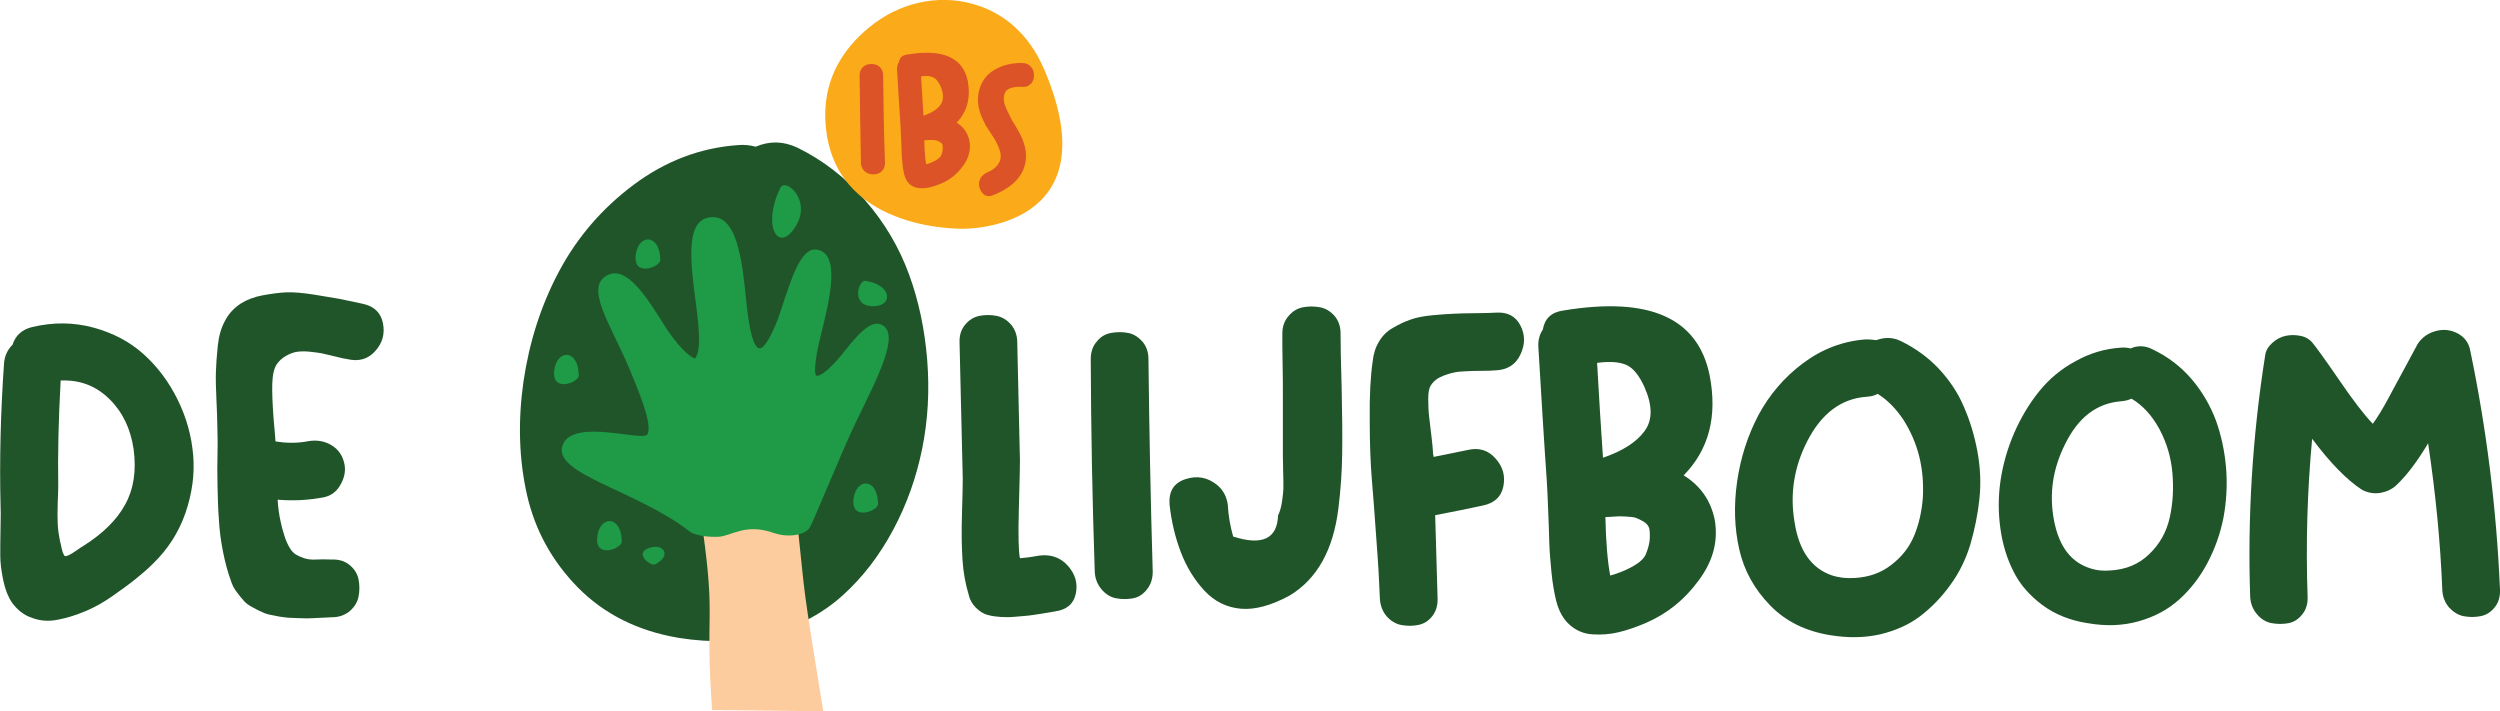
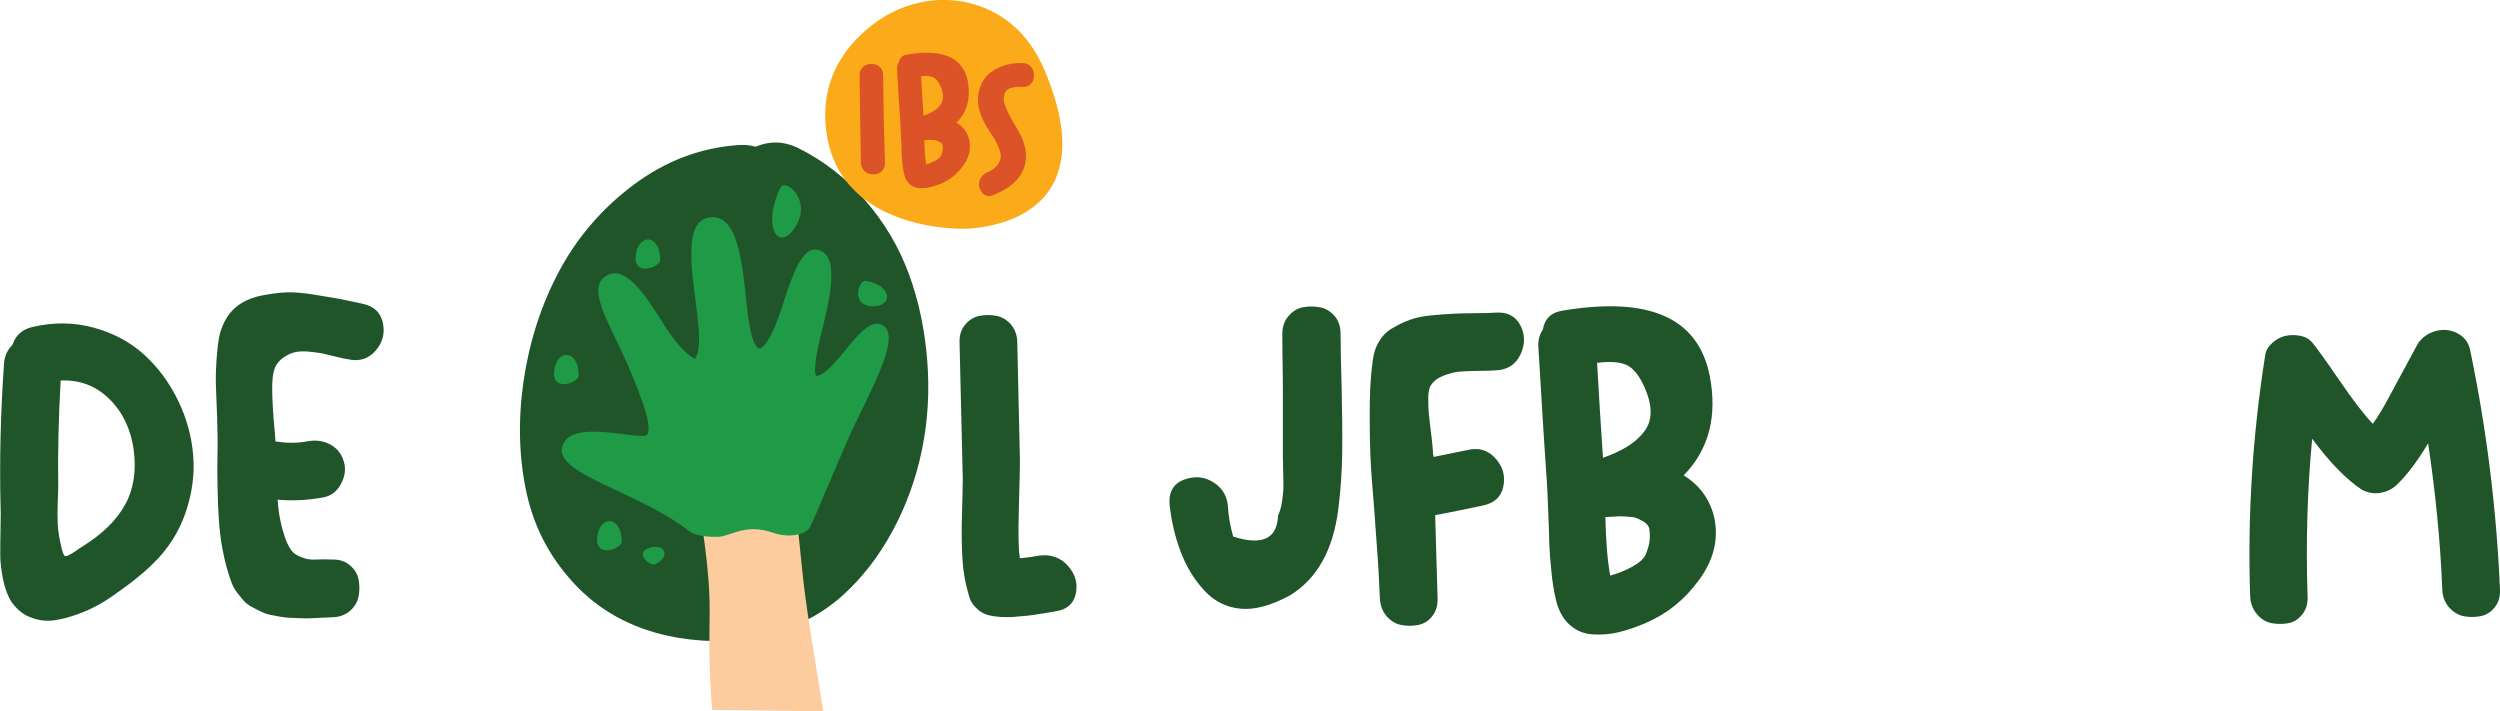
<svg xmlns="http://www.w3.org/2000/svg" id="Layer_1" x="0px" y="0px" viewBox="0 0 935.6 266.2" style="enable-background:new 0 0 935.6 266.2;" xml:space="preserve">
  <style type="text/css">	.st0{fill:#20552A;}	.st1{fill:#FBAA19;}	.st2{fill:#FCCC9E;}	.st3{fill:#1F9A47;}	.st4{fill:#DB5326;}</style>
  <g>
    <g>
      <path class="st0" d="M4.4,225.4c-1.4-2.1-2.5-4.9-3.2-8.3c-0.7-3.4-1.1-6.5-1.1-9.2c0-2.7,0-6.2,0.1-10.4c0.1-4.2,0.1-7.1,0-8.6   c-0.4-16.5,0-34.1,1.3-52.8c0.2-2.9,1.3-5.2,3.2-7.1c1.1-3.5,3.6-5.7,7.3-6.6c8-1.9,15.6-1.8,23,0.2c7.3,2,13.6,5.3,18.8,10   c5.2,4.7,9.4,10.3,12.7,17c3.3,6.7,5.2,13.6,5.8,20.8c0.6,7.1-0.4,14.3-2.9,21.6c-2.5,7.2-6.6,13.6-12.2,19   c-1.9,1.9-4.1,3.8-6.6,5.8s-5.4,4.1-8.7,6.4c-3.3,2.3-6.7,4.2-10.1,5.6c-3.4,1.4-6.8,2.5-10.1,3.1c-3.3,0.7-6.5,0.5-9.5-0.6   C9,230.3,6.5,228.3,4.4,225.4z M50,168.1c-1.1-7.6-4.1-13.9-9.1-18.8c-5-4.9-11-7.2-18.2-6.9c-0.8,14.4-1.1,27.7-0.9,39.8   c0,1.2-0.1,3.3-0.2,6.2c-0.1,2.9-0.1,5.5,0,7.6c0.1,2.2,0.4,4.2,0.8,6.1c0,0.3,0.1,0.8,0.3,1.3c0.5,2.9,1.1,4.4,1.6,4.7   c0.5,0.2,1.9-0.4,4.2-2c1.1-0.8,2-1.4,2.7-1.8c7.3-4.6,12.6-9.8,15.7-15.6C50,183.1,51.1,176.2,50,168.1z" />
      <path class="st0" d="M86.4,217.3c-1.2-3.3-2.2-7-3-11.1c-0.8-4.1-1.3-8.1-1.5-12c-0.3-3.9-0.4-8-0.5-12.4c-0.1-4.3-0.1-8.4,0-12.2   c0.1-3.8,0-7.6-0.1-11.4c0-1.3-0.1-4.1-0.3-8.5c-0.2-4.3-0.3-7.9-0.2-10.6c0.1-2.8,0.3-6,0.7-9.7c0.4-3.7,1.3-6.9,2.8-9.5   c1.4-2.7,3.4-4.7,5.8-6.3c2.2-1.4,5-2.5,8.3-3.1s6.3-1,8.9-1.1c2.6-0.1,6.1,0.2,10.5,0.9c4.4,0.7,7.4,1.2,9,1.5   c1.7,0.3,4.6,1,9,1.9c4.2,0.9,6.7,3.3,7.5,7.2c0.8,3.9-0.1,7.4-2.8,10.4c-2.7,3.1-6.2,4.1-10.5,3.1c-0.8-0.1-2.3-0.4-4.6-1   c-2.3-0.6-4-0.9-5.1-1.2c-1.1-0.2-2.7-0.4-4.6-0.6c-2-0.2-3.6-0.1-4.8,0.1c-1.2,0.2-2.5,0.7-3.9,1.5c-1.4,0.8-2.5,1.8-3.4,3.1   c-1,1.4-1.6,3.9-1.7,7.3c-0.1,3.4,0.1,7.8,0.5,13.2c0.5,5.4,0.7,8.2,0.7,8.4c1.9,0.3,3.9,0.5,6,0.5c2.2,0,4.3-0.2,6.3-0.6   c3-0.5,5.8-0.1,8.3,1.3c2.5,1.4,4.2,3.5,5,6.4c0.8,2.8,0.4,5.5-1.1,8.3c-1.5,2.8-3.6,4.4-6.4,5c-5.8,1.1-11.5,1.4-17.3,0.9   c0.2,3.2,0.6,5.9,1.1,8.1c0.5,2.4,1.1,4.4,1.6,5.9c0.5,1.5,1.1,2.8,1.8,4c0.7,1.2,1.5,2,2.3,2.5c0.8,0.5,1.9,1,3.1,1.4   c1.3,0.4,2.7,0.6,4.4,0.5c1.7-0.1,3.7-0.1,6,0c2.7-0.1,4.9,0.6,6.7,2.1c1.8,1.5,2.9,3.3,3.3,5.4c0.4,2.1,0.4,4.2,0,6.3   c-0.4,2.1-1.5,3.9-3.3,5.5c-1.8,1.5-4.1,2.3-6.7,2.3c-0.7,0-2.1,0.1-4.2,0.2c-2.2,0.1-3.7,0.2-4.6,0.2c-0.9,0-2.4,0-4.4-0.1   c-2-0.1-3.6-0.1-4.6-0.3c-1-0.1-2.4-0.3-4.1-0.7c-1.8-0.3-3.2-0.7-4.1-1.2c-1-0.4-2.2-1-3.6-1.8c-1.4-0.7-2.5-1.5-3.3-2.4   c-0.8-0.9-1.7-2-2.6-3.2C87.6,220.3,86.9,218.9,86.4,217.3z" />
      <path class="st0" d="M253.9,238.7c-15.3-2.6-27.8-8.9-37.6-18.8c-9.7-9.9-16.1-21.5-19.1-34.8s-3.4-27.4-1.3-42.3   c2.2-14.9,6.6-28.7,13.4-41.4c6.8-12.7,16.1-23.5,27.9-32.3c11.8-8.8,24.8-13.8,39-14.8c2.2-0.2,4.4,0,6.6,0.6   c5.2-2.2,10.3-2.1,15.5,0.3c9.8,4.8,18.3,11.4,25.5,19.8c7.3,8.4,12.7,17.6,16.4,27.7c3.7,10.1,5.9,20.8,6.8,32.1   c0.9,11.3,0.3,22.4-1.9,33.2c-2.2,10.8-5.8,20.9-10.9,30.4c-5.1,9.5-11.3,17.6-18.7,24.3c-7.4,6.7-16.4,11.6-27.1,14.6   C277.8,240.3,266.3,240.7,253.9,238.7z" />
      <path class="st0" d="M389.1,207.9c4.3-0.5,7.9,0.8,10.6,3.9c2.8,3.2,3.7,6.6,2.9,10.4c-0.8,3.8-3.4,6-7.7,6.6   c-0.6,0.1-2.1,0.4-4.7,0.8c-2.6,0.4-4.4,0.7-5.5,0.8c-1.1,0.1-2.6,0.2-4.6,0.4c-2,0.2-3.9,0.2-5.5,0.1c-1.6-0.1-3.2-0.3-4.7-0.7   c-1.8-0.4-3.3-1.4-4.7-2.8c-1.4-1.4-2.3-3-2.7-4.9c-1.2-4-2-8.3-2.3-13c-0.3-4.7-0.4-10.3-0.2-16.9c0.2-6.6,0.3-11.1,0.3-13.5   c-0.4-15.5-0.8-32.5-1.2-50.9c-0.1-2.7,0.6-4.9,2.1-6.7c1.5-1.8,3.3-2.9,5.4-3.3c2.1-0.4,4.2-0.4,6.3,0c2.1,0.4,3.9,1.5,5.5,3.3   c1.5,1.8,2.3,4.1,2.3,6.7c0.4,17.1,0.7,31.9,1,44.1c0,1.7-0.1,7.6-0.4,17.9c-0.3,10.3-0.1,16.5,0.4,18.7   C384.4,208.7,386.9,208.3,389.1,207.9z" />
-       <path class="st0" d="M408.2,134.5c0-2.7,0.7-4.9,2.2-6.6c1.4-1.8,3.2-2.9,5.4-3.3c2.2-0.4,4.3-0.4,6.4,0c2.1,0.4,3.9,1.6,5.4,3.3   c1.5,1.8,2.2,4,2.2,6.6c0.3,26.5,0.8,53,1.6,79.5c0,2.5-0.7,4.7-2.1,6.5c-1.4,1.8-3.1,3-5.2,3.4c-2.1,0.4-4.2,0.4-6.4,0   c-2.2-0.4-4-1.6-5.5-3.4c-1.5-1.8-2.4-4-2.5-6.6C408.8,187.5,408.3,161,408.2,134.5z" />
      <path class="st0" d="M479.9,124.9c0-2.7,0.8-4.9,2.3-6.6c1.5-1.8,3.3-2.9,5.4-3.3c2.1-0.4,4.2-0.4,6.4,0c2.2,0.4,4,1.6,5.5,3.3   c1.5,1.8,2.2,4,2.2,6.6c0,4,0.1,10.7,0.4,20.2c0.2,9.5,0.3,17.8,0.2,24.8c-0.1,7-0.6,13.7-1.4,20.2c-1.9,15.7-8,26.6-18.3,32.8   c-6.9,3.7-13,5.4-18.3,4.9c-5.3-0.5-9.8-2.7-13.6-6.8c-3.8-4.1-6.7-8.9-8.8-14.4c-2.1-5.5-3.5-11.4-4.2-17.7c-0.4-5,1.6-8.2,6-9.6   c4.3-1.4,8.2-0.7,11.8,2.2c2.3,1.9,3.6,4.4,4,7.5c0.2,4,0.9,7.9,2,11.8c10.9,3.5,16.5,0.8,16.8-7.9c0.7-1.4,1.2-3.2,1.5-5.3   c0.3-2.1,0.5-3.9,0.5-5.3c0-1.4,0-3.5-0.1-6.1c0-2.6-0.1-4.4-0.1-5.4c0-3.4,0-7.3,0-11.5c0-4.3,0-8,0-11.4c0-3.3,0-7.2-0.1-11.7   C479.9,131.8,479.9,128,479.9,124.9z" />
      <path class="st0" d="M538,223.9c0.1,2.7-0.6,4.9-2,6.7c-1.4,1.8-3.2,2.9-5.3,3.3c-2.1,0.4-4.2,0.4-6.3,0c-2.1-0.4-3.9-1.5-5.5-3.3   c-1.5-1.8-2.4-4.1-2.5-6.7c-0.2-5.6-0.6-12.9-1.3-21.9c-0.6-9-1.2-16.5-1.7-22.5c-0.5-6-0.8-13.5-0.8-22.5   c-0.1-9,0.3-16.2,1.1-21.7c0.3-2.9,1.1-5.4,2.4-7.5c1.3-2.2,3-3.9,5.2-5.1c2.2-1.3,4.3-2.3,6.6-3.1c2.2-0.8,4.9-1.3,8-1.6   c3.1-0.3,5.8-0.5,8.2-0.6c2.4-0.1,5.2-0.2,8.4-0.2c3.2,0,5.6-0.1,7.3-0.2c4.3-0.3,7.4,1.3,9.2,4.8c1.8,3.5,1.8,7.1,0,10.9   c-1.8,3.8-4.9,5.7-9.2,5.9c-1.1,0.1-3.2,0.2-6.4,0.2c-3.2,0-5.6,0.2-7.4,0.3c-1.8,0.2-3.7,0.7-5.8,1.5c-2.1,0.8-3.7,2-4.7,3.6   c-0.7,1-1,2.7-1,5.1c0,2.4,0.1,4.8,0.4,7.2c0.3,2.4,0.6,4.9,0.9,7.6c0.3,2.7,0.5,4.6,0.5,5.6c0,0.1,0,0.3,0.1,0.6   c0.1,0.3,0.1,0.5,0.1,0.7c4.3-0.9,8.6-1.7,12.8-2.6c4.2-1,7.7,0.1,10.4,3.2c2.8,3.1,3.7,6.6,2.9,10.5c-0.8,3.9-3.4,6.2-7.7,7.1   c-5.1,1.1-11,2.3-17.8,3.6C537.3,199.5,537.6,210,538,223.9z" />
      <path class="st0" d="M630.1,177.9c6.3,3.9,10.1,9.4,11.6,16.5c1.4,7.9-0.5,15.4-5.9,22.7c-5.3,7.3-11.9,12.6-19.8,16   c-3.5,1.5-6.9,2.7-10.2,3.5c-3.3,0.8-6.5,1-9.8,0.8c-3.3-0.2-6.1-1.4-8.5-3.5c-2.4-2.1-4.1-5.1-5.1-9c-0.8-3.2-1.4-6.8-1.8-10.9   c-0.4-4-0.7-7.7-0.8-11c-0.1-3.3-0.2-7.2-0.4-11.7c-0.2-4.5-0.3-8.1-0.5-10.9c-1.1-15.6-2.1-32.5-3.2-50.8   c-0.1-2.4,0.5-4.5,1.7-6.3c0.7-4.1,3.2-6.5,7.7-7.1c32.1-5.3,50.3,2.7,54.7,24.2C642.8,155.7,639.6,168.2,630.1,177.9z    M615.4,144.8c-2-4.4-4.3-7.2-6.9-8.3c-2.7-1.1-6.2-1.3-10.8-0.7c0.7,13.1,1.5,24.9,2.2,35.5c7.3-2.5,12.5-5.8,15.5-9.9   C618.5,157.3,618.5,151.8,615.4,144.8z M615.9,207.5c0.9-2.2,1.4-4.1,1.5-5.8c0.1-1.7,0-3-0.2-4c-0.3-1-1-1.8-2.1-2.5   c-1.2-0.7-2.1-1.1-2.9-1.4c-0.8-0.3-2.1-0.4-3.9-0.5c-1.8-0.1-3.1-0.1-3.8,0c-0.7,0.1-2,0.1-3.7,0.2c0.2,9.2,0.8,16.5,1.8,21.9   c2.9-0.8,5.7-1.9,8.4-3.4C613.5,210.6,615.2,209.1,615.9,207.5z" />
-       <path class="st0" d="M711.5,127.7c5.3,2.6,10,6,14,10.2c4,4.3,7.2,9,9.4,14.2c2.3,5.2,4,10.8,5.1,16.7c1.1,5.9,1.4,11.8,0.8,17.7   c-0.6,5.9-1.8,11.6-3.4,17.2c-1.7,5.6-4.2,10.7-7.5,15.2c-3.3,4.6-7.1,8.5-11.3,11.7c-4.2,3.2-9.2,5.4-15,6.8   c-5.8,1.3-12,1.4-18.7,0.3c-9.2-1.5-16.7-5.2-22.5-11.2c-5.8-6-9.7-12.9-11.5-20.9c-1.8-7.9-2.1-16.4-0.8-25.4   c1.3-9,4-17.3,8-24.9c4.1-7.6,9.6-14.1,16.7-19.4c7.1-5.3,15-8.3,23.6-8.9c1,0,2.3,0.1,3.8,0.3   C705.4,126.1,708.5,126.2,711.5,127.7z M702.7,147.4c-1.2,0.7-2.7,1-4.3,1.1c-9.4,0.7-16.8,6.3-22.1,16.7   c-4.9,9.6-6.5,19.7-4.7,30.2c1.6,10.6,6.3,17.3,13.9,19.9c2.7,0.9,5.5,1.2,8.6,1c5.3-0.3,9.9-1.9,13.7-4.9   c3.8-2.9,6.7-6.5,8.5-10.8c1.8-4.3,2.9-9.1,3.3-14.3c0.3-5.3-0.1-10.3-1.3-15.3c-1.2-4.9-3.2-9.5-5.9-13.8   C709.6,153,706.4,149.7,702.7,147.4z M805.7,130.8c5.6,2.7,10.5,6.4,14.5,11.1c4,4.7,7,9.9,9.1,15.5c2,5.6,3.3,11.6,3.8,17.9   c0.5,6.4,0.1,12.5-1,18.5c-1.2,6-3.2,11.6-6,16.9c-2.8,5.3-6.3,9.8-10.5,13.6c-4.2,3.8-9.2,6.5-15.2,8.2c-6,1.7-12.4,1.9-19.2,0.7   c-6.5-1-12.2-3.3-16.9-6.8c-4.7-3.5-8.4-7.7-10.8-12.6c-2.5-4.9-4.1-10.3-4.9-16.2c-0.8-5.9-0.8-11.9,0.1-17.9   c0.9-6,2.6-11.9,5.1-17.7c2.5-5.7,5.6-10.9,9.3-15.5c3.7-4.6,8.2-8.4,13.6-11.3c5.3-3,11-4.7,17.1-5.1c1.1-0.1,2.3,0,3.6,0.3   C800,129.2,802.9,129.3,805.7,130.8z M797.7,149.2c-1.3,0.6-2.7,0.9-4.2,1c-8.9,0.8-15.7,6-20.6,15.9c-4.7,9.3-6.1,18.8-4.2,28.7   c1.9,9.9,6.5,15.8,13.9,18c2.2,0.7,4.5,0.9,7,0.7c5.9-0.3,10.8-2.3,14.7-6.1c3.9-3.7,6.5-8.3,7.7-13.7c1.2-5.4,1.5-10.9,1-16.7   c-0.5-5.8-2.1-11.2-4.8-16.3C805.4,155.5,801.9,151.7,797.7,149.2z" />
      <path class="st0" d="M935.6,220.7c0.1,2.7-0.6,4.9-2,6.6c-1.4,1.8-3.2,2.9-5.3,3.3c-2.1,0.4-4.2,0.4-6.3,0   c-2.1-0.4-3.9-1.6-5.5-3.3c-1.5-1.8-2.4-4-2.5-6.6c-0.7-17.8-2.5-36.1-5.3-54.8c-4,6.7-7.9,11.9-11.8,15.6c-1.8,1.7-3.9,2.6-6.3,3   c-2.4,0.3-4.7-0.1-6.8-1.3c-5.6-3.7-11.8-10-18.5-19c-1.8,19.2-2.4,38.9-1.7,59.1c0.1,2.5-0.5,4.7-1.9,6.5c-1.4,1.8-3.1,3-5.2,3.4   c-2.1,0.4-4.2,0.4-6.4,0c-2.2-0.4-4-1.6-5.5-3.4c-1.5-1.8-2.4-4-2.5-6.6c-1-29.5,0.8-59.6,5.6-90.1c0.2-1.8,1.1-3.3,2.6-4.7   c1.5-1.4,3.2-2.3,5-2.7c1.8-0.4,3.7-0.4,5.7,0c2,0.4,3.5,1.4,4.6,2.8c1.3,1.6,4.6,6.1,9.8,13.7c5.2,7.6,9.4,13.1,12.6,16.4   c1.9-2.6,3.8-5.8,5.8-9.5c2-3.7,4-7.5,6.1-11.3c2.1-3.9,3.7-6.9,4.9-9.1c1.6-2.4,3.8-4,6.7-4.8c2.9-0.8,5.7-0.5,8.3,0.9   c2.6,1.4,4.2,3.6,4.7,6.6C930.6,160.7,934.3,190.5,935.6,220.7z" />
    </g>
    <path class="st1" d="M366.4,2.2c-13.2-4.6-27.7-1.9-39,6.4c-10.1,7.5-21.2,20.6-18,41.6c5.5,36.8,51.3,35.4,51.3,35.4  s55.8,0.7,30.1-59.6C384.8,12.1,375.4,5.3,366.4,2.2z" />
    <g>
      <g>
        <g>
          <g>
            <path class="st2" d="M266.5,265.7c-2.7-37.7,1.4-32.1-3.5-67.5c-0.4-3-0.2-4.7-2-6.8c10.5-0.8,32.8-2.4,38.1-2.4      c-1,4.2-0.6,8.2-0.2,11.6c2.4,22.2,1.2,16.7,9.2,65.6C287.5,265.9,274.3,265.8,266.5,265.7z" />
          </g>
        </g>
      </g>
      <path class="st3" d="M210.6,166.5c3.9-10.2,30.1-1,31.7-4c1.6-3.1-1.3-11.7-7.1-25.3c-6.8-16-16.7-30-7.7-34.3   c7.1-3.4,14.4,8.1,21.1,18.8c4.8,7.6,9.3,11.8,11.5,12.5c2.1-2.7,1.8-9.4,0.4-20.1c-1.9-14.5-4.2-30.6,4.3-32.6   c11.2-2.6,13,16.5,14.6,32.3c1.1,10.5,2.7,16.4,4.9,16.6c1.7,0,4.9-5.1,7.9-14.1c3.7-11.3,7.4-23.8,13.4-22.9   c9.2,1.4,4.9,18.7,1.5,32.4c-2.2,8.8-2.5,14.2-1.6,14.8c1.4,0.4,4.9-2.3,9.2-7.5c5.3-6.6,10.9-13.9,15.4-11.5   c6.6,3.5-1,18.4-9.7,36.2c-5.1,10.5-16,37.5-17.4,39.7c-1.8,2.7-7.8,3.9-13.6,1.9c-10.6-3.7-15.7,1.3-20.7,1.5   c-6.2,0.2-9.9-1.3-10.6-2C238.2,183.4,206.4,177.4,210.6,166.5z" />
    </g>
    <path class="st3" d="M292.1,70.2c-7,14-1,24.9,5.5,14.8S293.9,66.5,292.1,70.2z" />
-     <path class="st3" d="M328.6,188.6c-0.1-10-8.3-9.9-9.2-1.7S328.7,191.2,328.6,188.6z" />
    <path class="st3" d="M247.1,97.3c-0.1-10-8.3-9.9-9.2-1.7S247.2,99.9,247.1,97.3z" />
    <path class="st3" d="M216.6,140.5c-0.1-10-8.3-9.9-9.2-1.7S216.6,143.2,216.6,140.5z" />
    <path class="st3" d="M323.9,105.1c10,1.5,10.6,9.7,2.5,9.5C318.3,114.3,321.3,104.7,323.9,105.1z" />
    <path class="st3" d="M232.7,202.7c-0.1-10-8.3-9.9-9.2-1.7S232.7,205.3,232.7,202.7z" />
    <path class="st3" d="M245.2,211.2c6.3-3.2,3.2-8.1-2.4-6.1C237.2,207.1,243.5,212,245.2,211.2z" />
    <g>
      <path class="st4" d="M321.7,28.2c0-1.1,0.3-2,0.9-2.7c0.6-0.7,1.3-1.2,2.2-1.4c0.9-0.2,1.8-0.2,2.6,0c0.9,0.2,1.6,0.6,2.2,1.4   c0.6,0.7,0.9,1.6,0.9,2.7c0.1,11,0.3,21.9,0.7,32.8c0,1.1-0.3,2-0.9,2.7c-0.6,0.8-1.3,1.2-2.2,1.4c-0.9,0.2-1.7,0.2-2.6,0   c-0.9-0.2-1.7-0.7-2.3-1.4c-0.6-0.8-1-1.7-1-2.7C322,50,321.8,39.1,321.7,28.2z" />
      <path class="st4" d="M358,45.9c2.6,1.6,4.2,3.9,4.8,6.8c0.6,3.2-0.2,6.4-2.4,9.4c-2.2,3-4.9,5.2-8.2,6.6c-1.5,0.6-2.9,1.1-4.2,1.4   c-1.3,0.3-2.7,0.4-4,0.3c-1.3-0.1-2.5-0.6-3.5-1.4c-1-0.9-1.7-2.1-2.1-3.7c-0.3-1.3-0.6-2.8-0.7-4.5c-0.2-1.7-0.3-3.2-0.3-4.6   c0-1.4-0.1-3-0.2-4.8c-0.1-1.8-0.1-3.3-0.2-4.5c-0.4-6.4-0.9-13.4-1.3-21c0-1,0.2-1.9,0.7-2.6c0.3-1.7,1.3-2.7,3.2-2.9   c13.2-2.2,20.8,1.1,22.6,10C363.3,36.8,361.9,41.9,358,45.9z M352,32.3c-0.8-1.8-1.8-3-2.9-3.4c-1.1-0.5-2.6-0.6-4.4-0.3   c0.3,5.4,0.6,10.3,0.9,14.7c3-1,5.2-2.4,6.4-4.1C353.2,37.4,353.2,35.2,352,32.3z M352.2,58.2c0.4-0.9,0.6-1.7,0.6-2.4   c0-0.7,0-1.2-0.1-1.6c-0.1-0.4-0.4-0.8-0.9-1c-0.5-0.3-0.9-0.5-1.2-0.6c-0.3-0.1-0.9-0.2-1.6-0.2c-0.8,0-1.3,0-1.6,0   c-0.3,0-0.8,0.1-1.5,0.1c0.1,3.8,0.3,6.8,0.7,9c1.2-0.3,2.3-0.8,3.5-1.4C351.2,59.4,351.9,58.8,352.2,58.2z" />
      <path class="st4" d="M369.5,64.5c1.7-0.7,2.9-1.6,3.7-2.6c0.8-1,1.2-1.9,1.3-2.9c0.1-1-0.1-2.1-0.6-3.4c-0.5-1.3-1-2.4-1.6-3.4   c-0.6-0.9-1.3-2.1-2.2-3.4c-0.9-1.3-1.5-2.4-1.8-3.1c-2-3.8-2.7-7.4-2.1-10.8c0.7-3.8,2.6-6.7,5.7-8.6c3.1-1.9,6.7-2.8,10.8-2.7   c1.1,0,2,0.4,2.7,1c0.7,0.6,1.2,1.4,1.4,2.3c0.2,0.9,0.2,1.8,0,2.6c-0.2,0.9-0.6,1.6-1.4,2.2c-0.7,0.6-1.6,0.9-2.7,0.8   c-1.9-0.1-3.4,0.1-4.6,0.5c-1.1,0.4-1.8,1.1-2.1,1.9c-0.3,0.9-0.4,1.8-0.3,2.6c0,0.8,0.4,2,1,3.4c0.7,1.4,1.2,2.5,1.6,3.3   c0.4,0.8,1,1.8,1.9,3.2c0.7,1.2,1.2,2.1,1.4,2.5c1.8,3.4,2.6,6.6,2.3,9.7c-0.5,5.8-4.5,10.3-12.1,13.4c-2,0.8-3.5,0.4-4.6-1.4   c-1-1.6-1.1-3.3-0.2-5C367.6,65.7,368.4,65,369.5,64.5z" />
    </g>
  </g>
</svg>